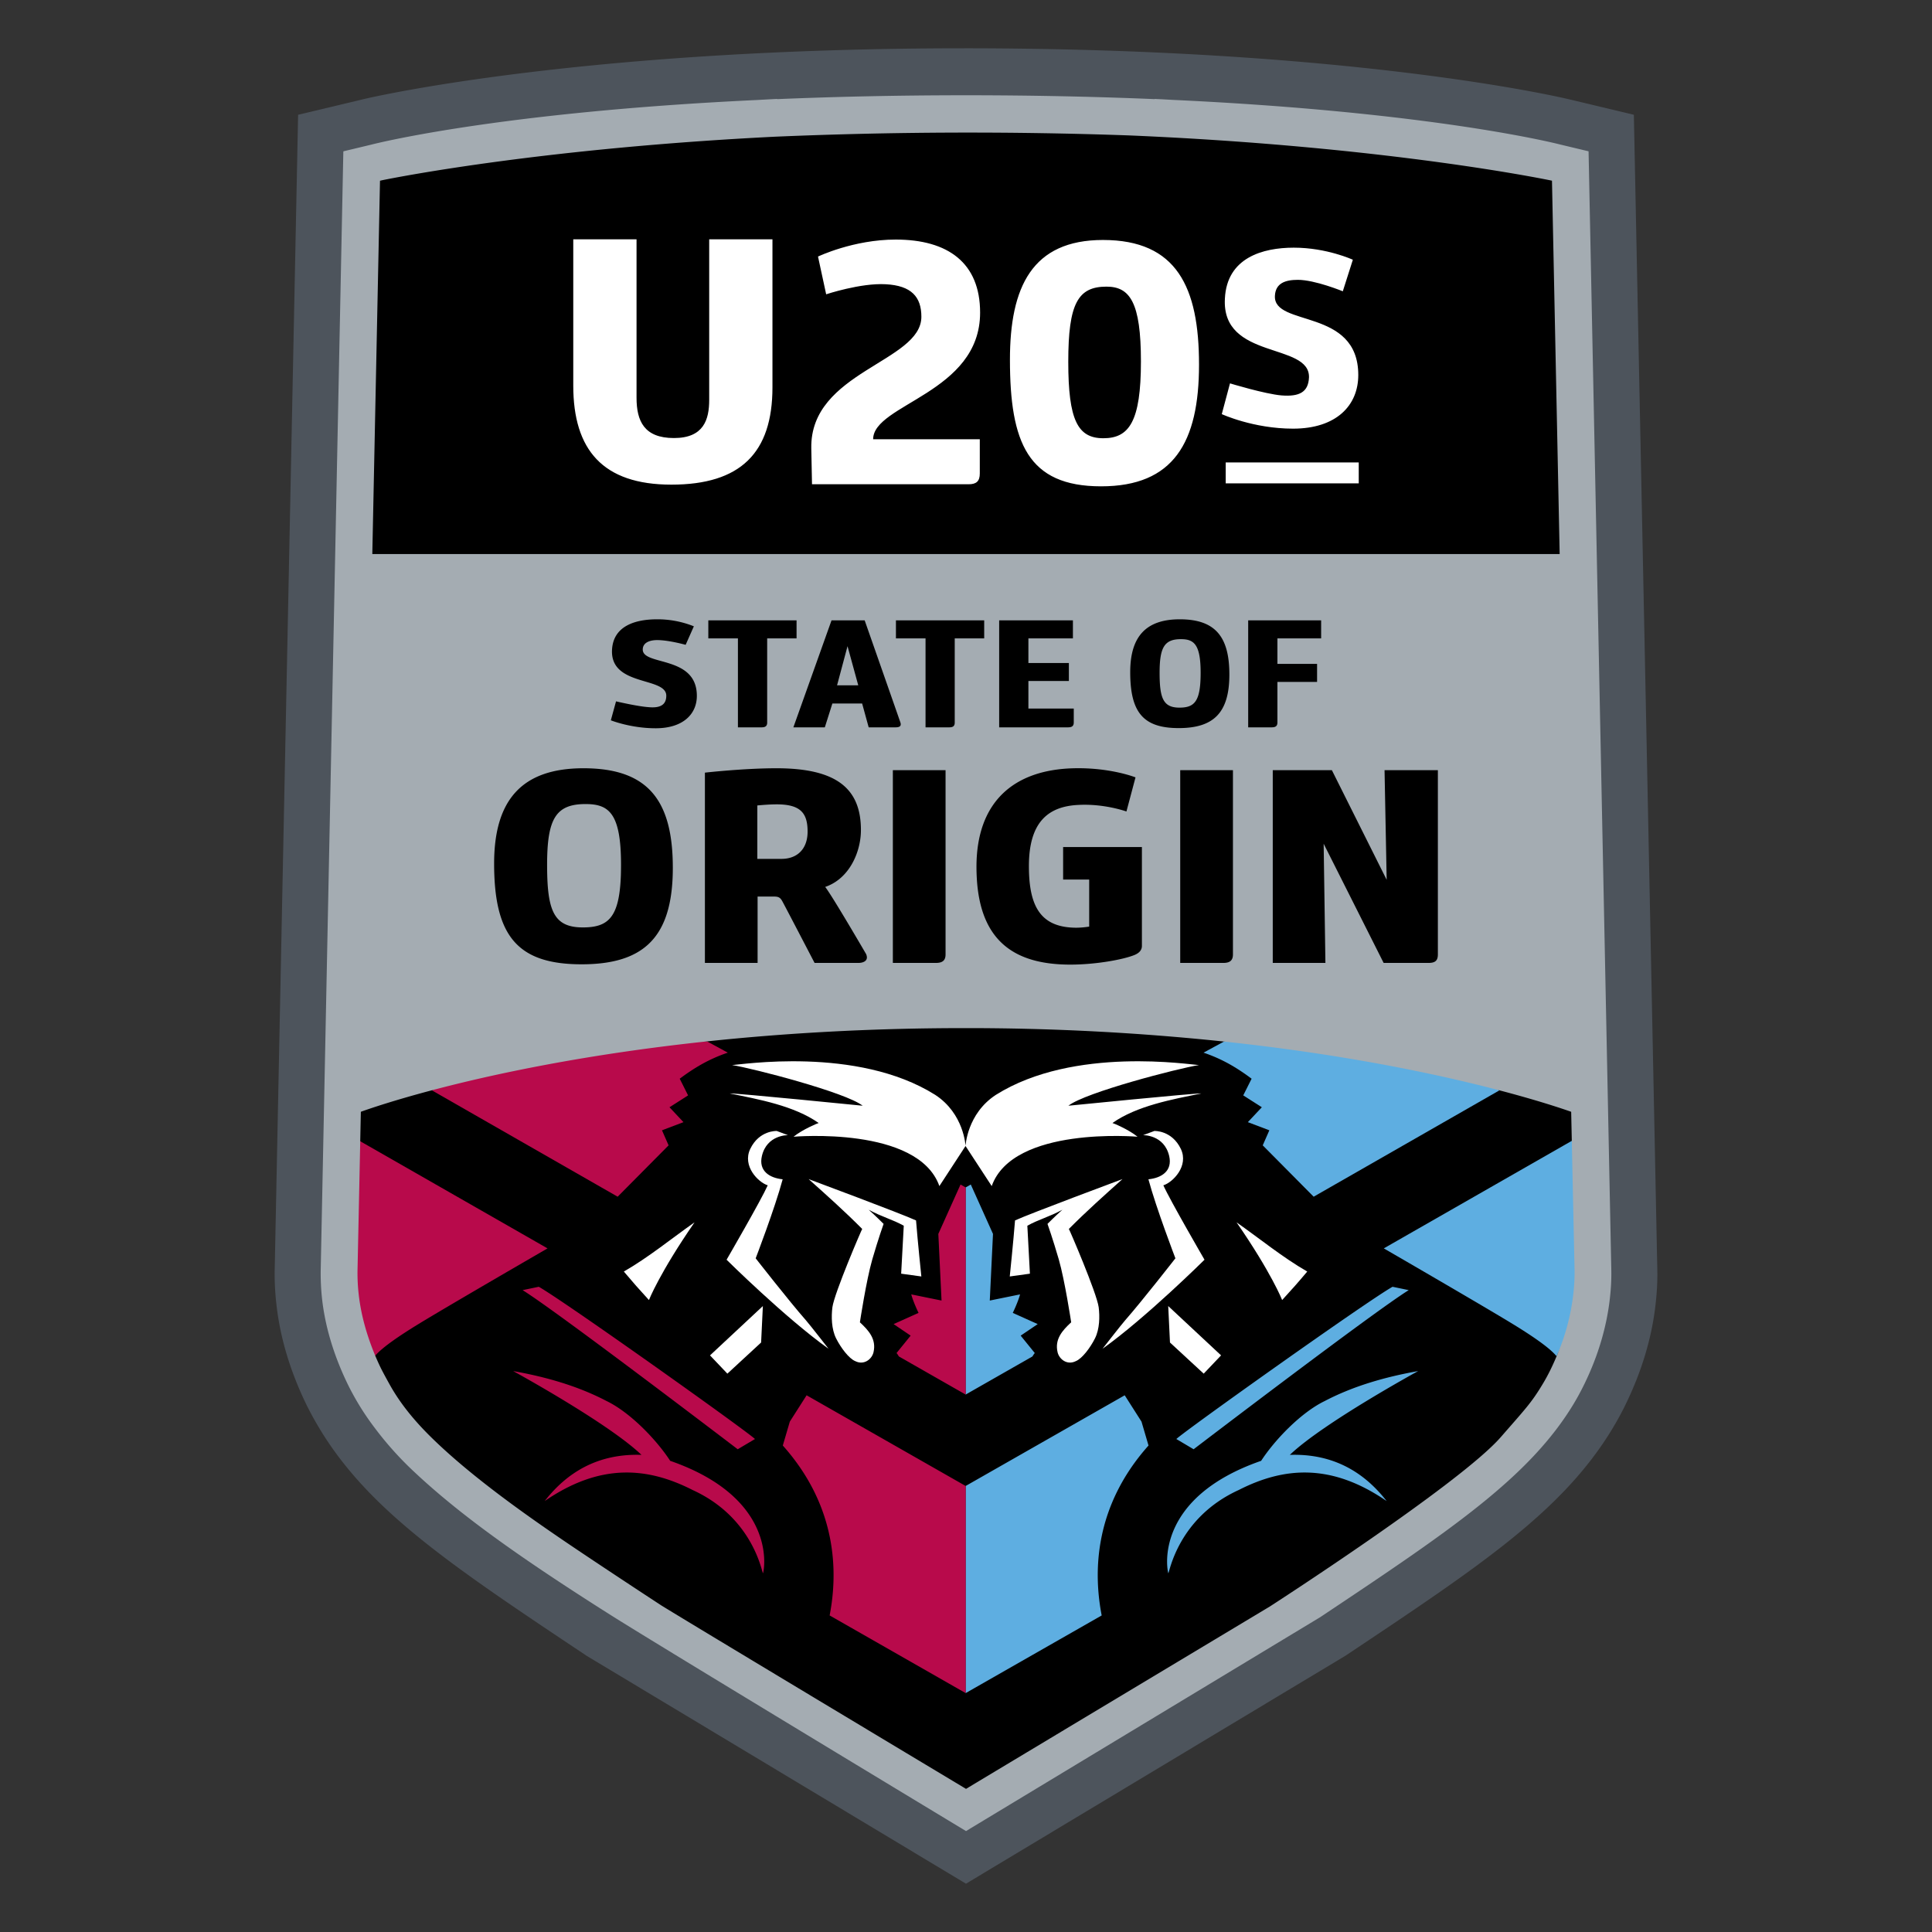
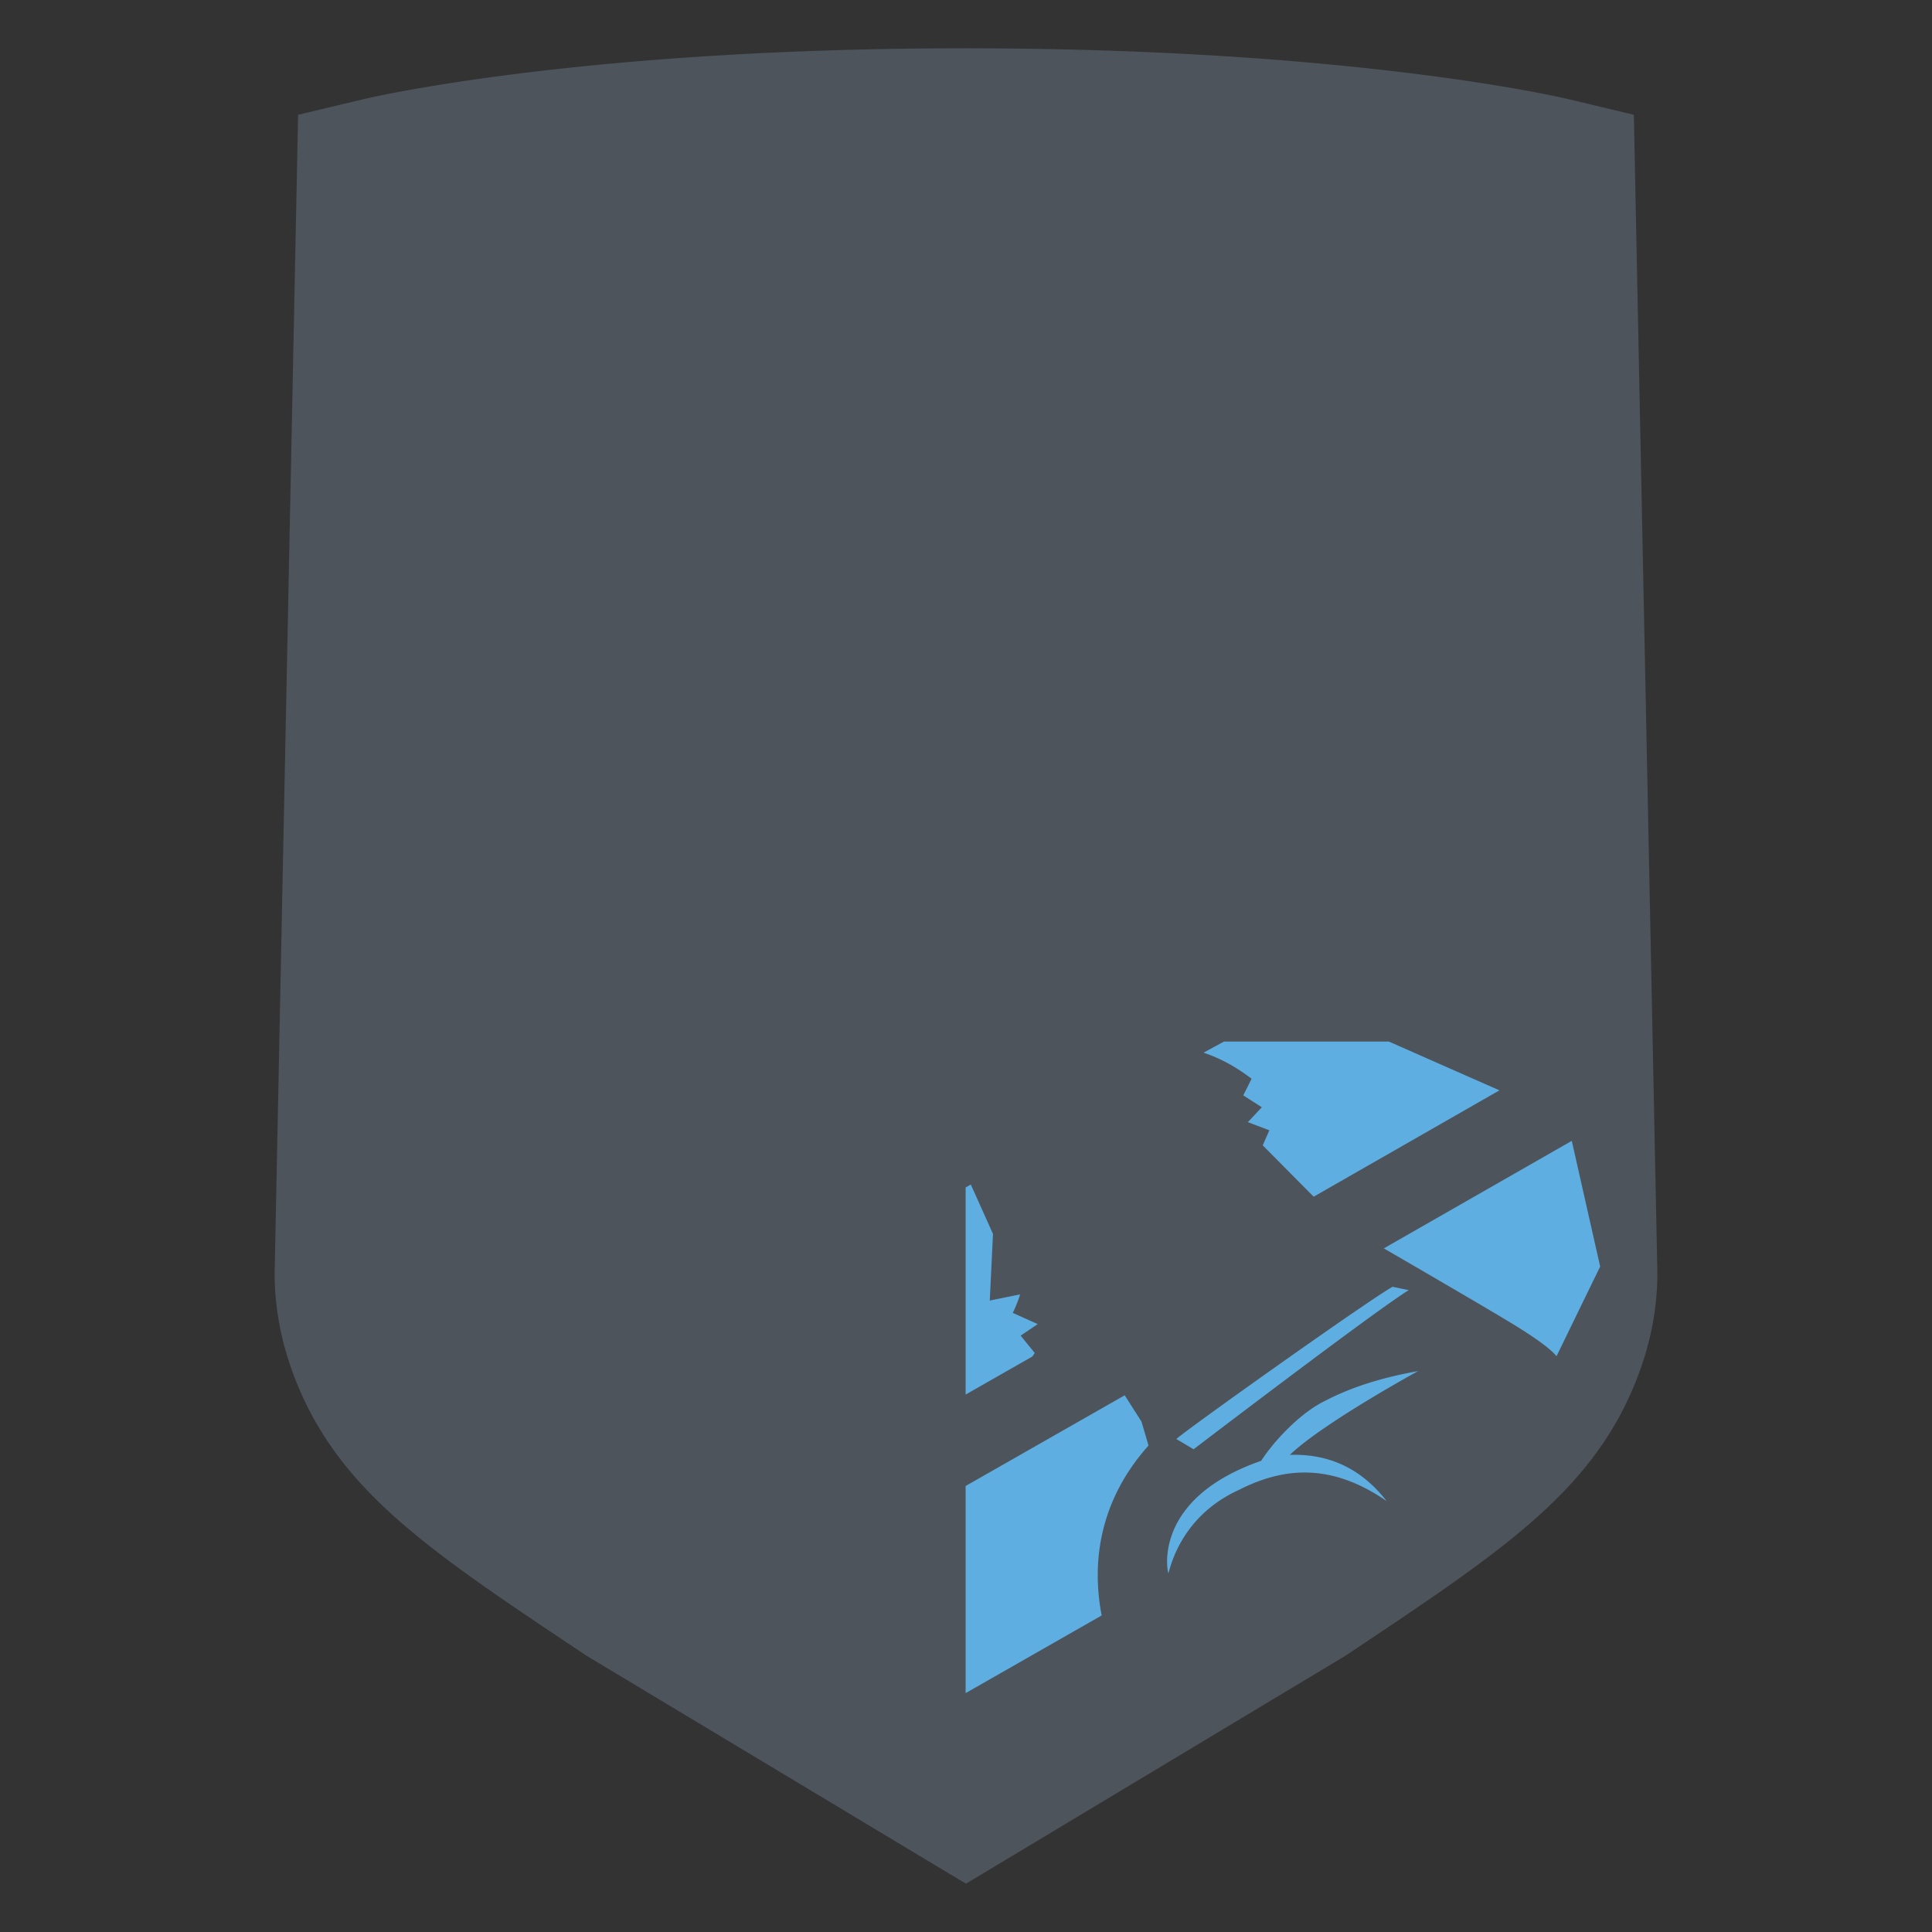
<svg xmlns="http://www.w3.org/2000/svg" clip-rule="evenodd" fill-rule="evenodd" stroke-linejoin="round" stroke-miterlimit="1.414" viewBox="0 0 100 100">
  <rect x="0" y="0" width="100" height="100" fill="#333333" stroke="none" />
  <g fill-rule="nonzero">
    <path d="m18.813 5.133c.702-.167 11.545-2.632 31.094-2.633 19.784-.001 30.576 2.466 31.278 2.633l3.383.808 1.216 59.87c.007.549-.023 1.096-.092 1.698-.19 1.727-.719 3.494-1.579 5.243-.189.388-.402.774-.647 1.182-2.566 4.26-6.81 7.089-13.834 11.772l-19.633 11.794-19.632-11.794c-7.029-4.688-11.269-7.515-13.834-11.772a18.065 18.065 0 0 1 -.644-1.17c-.863-1.759-1.393-3.529-1.583-5.264a13.72 13.72 0 0 1 -.09-1.659l1.214-59.9 3.383-.808z" fill="#4d545c" />
-     <path d="m49.985 5.935 30.894 2.642 1.945 58.504-4.607 8.767-28.237 17.834-29.026-18.718-3.964-11.501 1.818-55.111 31.177-2.417z" />
    <path d="m59.447 74.82-.363-1.237-.16-.251-.709-1.112-8.235 4.695v10.721l7.043-4.021c-.44-2.267-.384-5.646 2.424-8.795zm12.324 2.874c-2.858-1.965-5.302-1.772-7.658-.57-3.146 1.435-3.582 4.279-3.641 4.306-.083-.247-.717-3.901 4.804-5.818.711-1.092 2.068-2.504 3.292-3.095 1.497-.784 3.149-1.25 4.835-1.551 0 0-4.918 2.687-6.641 4.338 2.297-.077 3.883.944 5.009 2.39zm-10.884-3.211.894.53s9.359-7.141 11.134-8.236l-.837-.174c-1.32.743-10.713 7.425-11.191 7.88zm-7.175-5.948-1.291-.58s.272-.559.377-.958l-1.567.319.166-3.449-.607-1.351-.542-1.206-.268.153v10.72l3.46-1.974c.062-.11.12-.176.12-.176l-.73-.901zm19.231-3.155c2.046 1.189 4.386 2.556 5.349 3.145 1.01.617 1.931 1.245 2.273 1.673l2.259-4.643-1.469-6.505-9.73 5.566zm-9.171-10.223c.383.223.714.455 1.011.677l-.433.863.962.614-.724.771 1.113.422-.342.779 2.636 2.658 9.616-5.505-5.723-2.525h-8.536l-1.058.574a7.963 7.963 0 0 1 1.478.672z" fill="#5eaee1" />
-     <path d="m40.518 74.82.363-1.237.16-.251.709-1.112 8.235 4.695v10.721l-7.043-4.021c.44-2.267.384-5.646-2.424-8.795zm-12.324 2.874c2.858-1.965 5.302-1.772 7.658-.57 3.146 1.435 3.582 4.279 3.641 4.306.083-.247.717-3.901-4.804-5.818-.711-1.092-2.068-2.504-3.292-3.095-1.497-.784-3.149-1.25-4.835-1.551 0 0 4.918 2.687 6.641 4.338-2.297-.077-3.883.944-5.009 2.39zm10.884-3.211-.894.53s-9.359-7.141-11.134-8.236l.837-.174c1.32.743 10.712 7.425 11.191 7.88zm7.175-5.948 1.291-.58s-.272-.559-.377-.958l1.567.319-.166-3.449.607-1.351.542-1.206.268.153v10.72l-3.46-1.974c-.062-.11-.12-.176-.12-.176l.73-.901zm-19.231-3.155c-2.047 1.189-4.386 2.556-5.349 3.145-1.01.617-1.931 1.245-2.274 1.673l-2.409-4.88 1.62-6.268 9.73 5.566zm9.171-10.223c-.383.223-.714.455-1.011.677l.433.863-.962.614.724.771-1.113.422.342.779-2.636 2.658-9.616-5.505 7.318-3.009 6.941.484 1.058.574a7.963 7.963 0 0 0 -1.478.672z" fill="#b80a4b" />
-     <path d="m16.599 65.792.176-8.684.996-49.261.007-.001v-.015l1.45-.347s6.38-1.671 19.983-2.309c.334-.019.67-.037 1.008-.054l.006.01c2.937-.123 6.187-.2 9.774-.2 3.583 0 6.83.077 9.765.199a.088.088 0 0 0 .006-.01l.003.001c.31.015.618.032.924.049 13.667.636 20.074 2.314 20.074 2.314l1.453.347 1.178 57.967c.006.427-.016.871-.072 1.377-.16 1.458-.593 2.97-1.329 4.475a13.37 13.37 0 0 1 -.544 1.005c-2.296 3.81-6.362 6.543-13.127 11.052l-18.329 11.069s-15.838-9.566-18.362-11.162c-4.634-2.932-7.789-5.165-10.201-7.432a17.282 17.282 0 0 1 -2.04-2.272 13.688 13.688 0 0 1 -1.394-2.252c-.735-1.512-1.185-3.021-1.34-4.483a12.189 12.189 0 0 1 -.065-1.383zm64.901-.001-.176-8.245c-.479-.169-1.738-.592-3.713-1.11-3.078-.809-7.905-1.849-14.259-2.525a126.891 126.891 0 0 0 -13.433-.696c-4.963 0-9.394.273-13.26.68-6.363.672-11.182 1.712-14.257 2.525-1.981.523-3.242.952-3.724 1.125l-.174 8.269a9.86 9.86 0 0 0 .06 1.165c.117 1.058.407 2.085.814 3.084l.036.091c.093.215.192.441.294.649.104.212.338.639.458.854.53.955 1.236 1.828 2.091 2.676 2.37 2.348 5.859 4.711 8.444 6.434 2.051 1.366 3.545 2.34 3.545 2.34 2.506 1.538 15.756 9.485 15.756 9.485-.001-.004 15.723-9.439 15.723-9.439s9.85-6.353 11.954-8.767c1.27-1.456 1.585-1.775 2.152-2.718.298-.487.544-1 .762-1.528a11.25 11.25 0 0 0 .842-3.165c.043-.386.069-.797.065-1.184zm-.772-37.113-.398-19.326c-.011-.002-8.343-1.766-21.843-2.341a235.454 235.454 0 0 0 -18.361.064c-11.755.585-19.266 2.035-20.328 2.25l-.129.03-.398 19.323z" fill="#a4acb2" />
-     <path d="m59.105 43.842v5.117c0 .242-.174.383-.379.469-.593.243-2.022.5-3.323.5-2.894 0-4.665-1.215-4.845-4.488-.01-.185-.016-.376-.016-.573 0-3.319 1.883-5.03 5.049-5.102 1.898-.042 3.183.472 3.183.472l-.47 1.766s-1.13-.412-2.478-.341c-1.568.071-2.57.883-2.57 3.163 0 .203.005.395.017.579.112 1.737.781 2.6 2.412 2.614.268 0 .487-.027.691-.057v-2.437h-1.349v-1.682zm-28.905-4.077c-3.198 0-4.624 1.654-4.624 4.932 0 .205.003.403.011.594.128 3.324 1.391 4.621 4.519 4.621 3.095 0 4.566-1.296 4.708-4.472.008-.171.011-.346.011-.528 0-3.507-1.301-5.147-4.625-5.147zm18.742.1v9.535c0 .313-.158.441-.502.441h-2.226v-9.976zm14.875 0v9.535c0 .313-.157.441-.502.441h-2.227v-9.976zm-24.604 9.976h-2.727v-9.849s2.007-.227 3.702-.227c3.103 0 4.373 1.042 4.373 3.194 0 .16-.011.325-.035.491-.145 1.019-.737 2.091-1.814 2.457.086.109.276.399.534.818.395.64.953 1.578 1.552 2.603a.443.443 0 0 1 .073.234c-.004.176-.179.279-.451.279h-2.257s-1.616-3.105-1.677-3.204c-.096-.173-.191-.231-.409-.231h-.864zm32.561-4.302-.11-5.674h2.76v9.535c0 .327-.142.441-.486.441h-2.321l-3.105-6.17.091 6.17h-2.725v-9.976h3.06zm-39.638-.231c-.078 2.18-.645 2.695-1.968 2.695-1.379 0-1.784-.718-1.842-2.667a20.299 20.299 0 0 1 -.008-.568c0-2.38.44-3.15 1.991-3.15 1.208 0 1.835.471 1.835 3.136 0 .196-.003.38-.008.554zm8.318-.853c.629 0 1.116-.312 1.283-.914.042-.148.064-.313.064-.497 0-.955-.36-1.411-1.598-1.411-.44 0-1.004.057-1.004.057v2.765zm-4.965-11.079s-.87-.245-1.471-.245c-.436 0-.749.157-.749.489 0 .856 2.8.285 2.8 2.398 0 .94-.711 1.677-2.13 1.677-1.297 0-2.322-.412-2.322-.412l.269-.981s1.113.262 1.681.3c.58.056.92-.102.92-.592 0-.988-2.896-.467-2.809-2.365.06-1.283 1.269-1.59 2.33-1.59a5.05 5.05 0 0 1 1.906.363zm28.143 1.535c0 1.976-.809 2.775-2.62 2.775-1.834 0-2.512-.807-2.512-2.896 0-1.817.792-2.735 2.566-2.735 1.844 0 2.566.91 2.566 2.856zm2.193 2.736h-1.219v-5.538h3.776v.934h-2.263v1.321h2.053v.933h-2.053v2.095c0 .182-.085.254-.294.255zm-10.543 0h-3.565v-5.538h3.817v.934h-2.304v1.274h2.095v.932h-2.095v1.426h2.348v.717c0 .182-.087.254-.296.255zm-15.852 0h-1.235v-4.604h-1.532v-.934h4.567v.934h-1.521v4.359c0 .172-.089.244-.279.245zm9.711 0h-1.235v-4.604h-1.532v-.934h4.568v.934h-1.525v4.359c0 .172-.084.244-.276.245zm-6.448 0h-1.628l1.975-5.538h1.715s1.852 5.283 1.852 5.293c.053.172-.035.244-.244.245h-1.4l-.339-1.234h-1.54zm17.328-2.817c0 1.321.193 1.797 1.028 1.797.792 0 1.096-.333 1.096-1.804 0-1.48-.349-1.74-1.019-1.74-.861 0-1.105.428-1.105 1.747zm-16.694.641h1.096l-.555-2.025z" />
-     <path d="m39.395 69.488-1.746 1.612-.899-.946 2.736-2.553zm21.163 0 1.745 1.612.9-.946-2.736-2.553zm-13.144-6.319c-.737-.342-5.56-2.139-5.56-2.139.944.842 1.885 1.685 2.774 2.581-.009-.018-1.444 3.315-1.543 4.053-.061.479-.051 1.125.19 1.608.243.485.668 1.05.993 1.18.447.226.856-.096.943-.452.163-.68-.248-1.138-.703-1.557 0 0 .328-2.167.641-3.254.316-1.088.586-1.84.586-1.84s-.423-.426-.773-.734c.694.378 1.215.496 1.817.828l-.135 2.483 1.045.144s-.192-1.843-.275-2.901zm5.124 0c.737-.342 5.56-2.139 5.56-2.139-.943.842-1.884 1.685-2.774 2.581.01-.018 1.446 3.315 1.544 4.053.06.479.051 1.125-.191 1.608-.242.485-.667 1.05-.992 1.18-.448.226-.856-.096-.943-.452-.164-.68.247-1.138.702-1.557 0 0-.328-2.167-.641-3.254-.316-1.088-.585-1.84-.585-1.84s.423-.426.772-.734c-.693.378-1.214.496-1.815.828l.133 2.483-1.043.144s.19-1.843.273-2.901zm-14.93 2.034s3.028 3.003 5.278 4.609c0 0-.98-1.258-1.172-1.475-.869-.987-2.6-3.207-2.6-3.207s.992-2.582 1.397-4.09c-.699-.071-1.252-.444-1.075-1.205.26-1.108 1.348-1.079 1.348-1.079l-.58-.217s-.905-.045-1.372.93c-.423.889.419 1.732.906 1.883-.346.776-2.13 3.851-2.13 3.851zm24.737 0s-3.028 3.003-5.278 4.609c0 0 .98-1.258 1.172-1.475.868-.987 2.6-3.207 2.6-3.207s-.991-2.582-1.397-4.09c.699-.071 1.251-.444 1.075-1.205-.259-1.108-1.349-1.079-1.349-1.079l.581-.217s.905-.045 1.372.93c.422.889-.419 1.732-.906 1.883.346.776 2.13 3.851 2.13 3.851zm-26.395-1.936c-1.81 2.617-2.361 4.023-2.361 4.023-.532-.582-.79-.871-1.299-1.475 1.286-.74 2.447-1.694 3.66-2.548zm28.053 0c1.81 2.617 2.361 4.023 2.361 4.023.532-.582.791-.871 1.299-1.475-1.286-.74-2.446-1.694-3.66-2.548zm-15.381-1.876c-1.105-3.12-7.548-2.554-7.548-2.554.468-.381 1.277-.712 1.3-.71-1.266-.894-3.105-1.226-4.608-1.531.333-.019 6.886.636 6.886.636-.875-.691-5.681-1.935-6.76-2.106.371 0 6.461-1.004 10.512 1.542 1.498.976 1.572 2.649 1.572 2.649zm2.709 0c1.104-3.12 7.548-2.554 7.548-2.554-.468-.381-1.276-.712-1.3-.71 1.267-.894 3.104-1.226 4.608-1.531-.333-.019-6.887.636-6.887.636.875-.691 5.682-1.935 6.76-2.106-.371 0-6.46-1.004-10.511 1.542-1.499.976-1.573 2.649-1.573 2.649zm5.759-48.97c-3.67 0-4.816 2.435-4.816 6.197 0 4.282.924 6.554 4.717 6.554 3.753 0 5.07-2.272 5.07-6.301 0-4.015-1.157-6.45-4.971-6.45zm-24.143-.035v8.199c0 1.206.393 2.088 1.935 2.088 1.543 0 1.826-.954 1.826-1.978v-8.309h3.274v7.663c0 3.398-1.661 5.036-5.231 5.036-3.551 0-5.079-1.801-5.079-5.128v-7.571zm17.192 12.679h-8.11l-.037-1.864c-.07-3.976 5.698-4.459 5.698-6.806 0-1.019-.506-1.614-1.851-1.683-1.291-.073-3.077.521-3.077.521l-.422-1.954s1.835-.879 4.022-.879c2.724 0 4.368 1.22 4.368 3.78 0 4.174-5.537 4.73-5.537 6.557h5.521v1.772c0 .396-.175.556-.575.556zm20.189-.046h-6.886v-1.082h6.886zm-13.056-10.183c1.208 0 1.782.807 1.782 3.87 0 3.119-.613 3.977-1.945 3.977-1.326 0-1.816-.932-1.816-3.958 0-3.025.504-3.889 1.979-3.889zm12.751-1.392s-1.346-.625-3.056-.625c-1.61 0-3.465.518-3.567 2.635-.179 3.191 4.404 2.256 4.353 4.083-.036.771-.51 1-1.42.93-.852-.071-2.669-.624-2.669-.624l-.425 1.592s1.628.752 3.689.752c2.238 0 3.376-1.198 3.376-2.776 0-3.496-4.403-2.471-4.315-4.1.032-.646.524-.827 1.186-.827.889 0 2.328.593 2.328.593z" fill="#fff" />
  </g>
</svg>